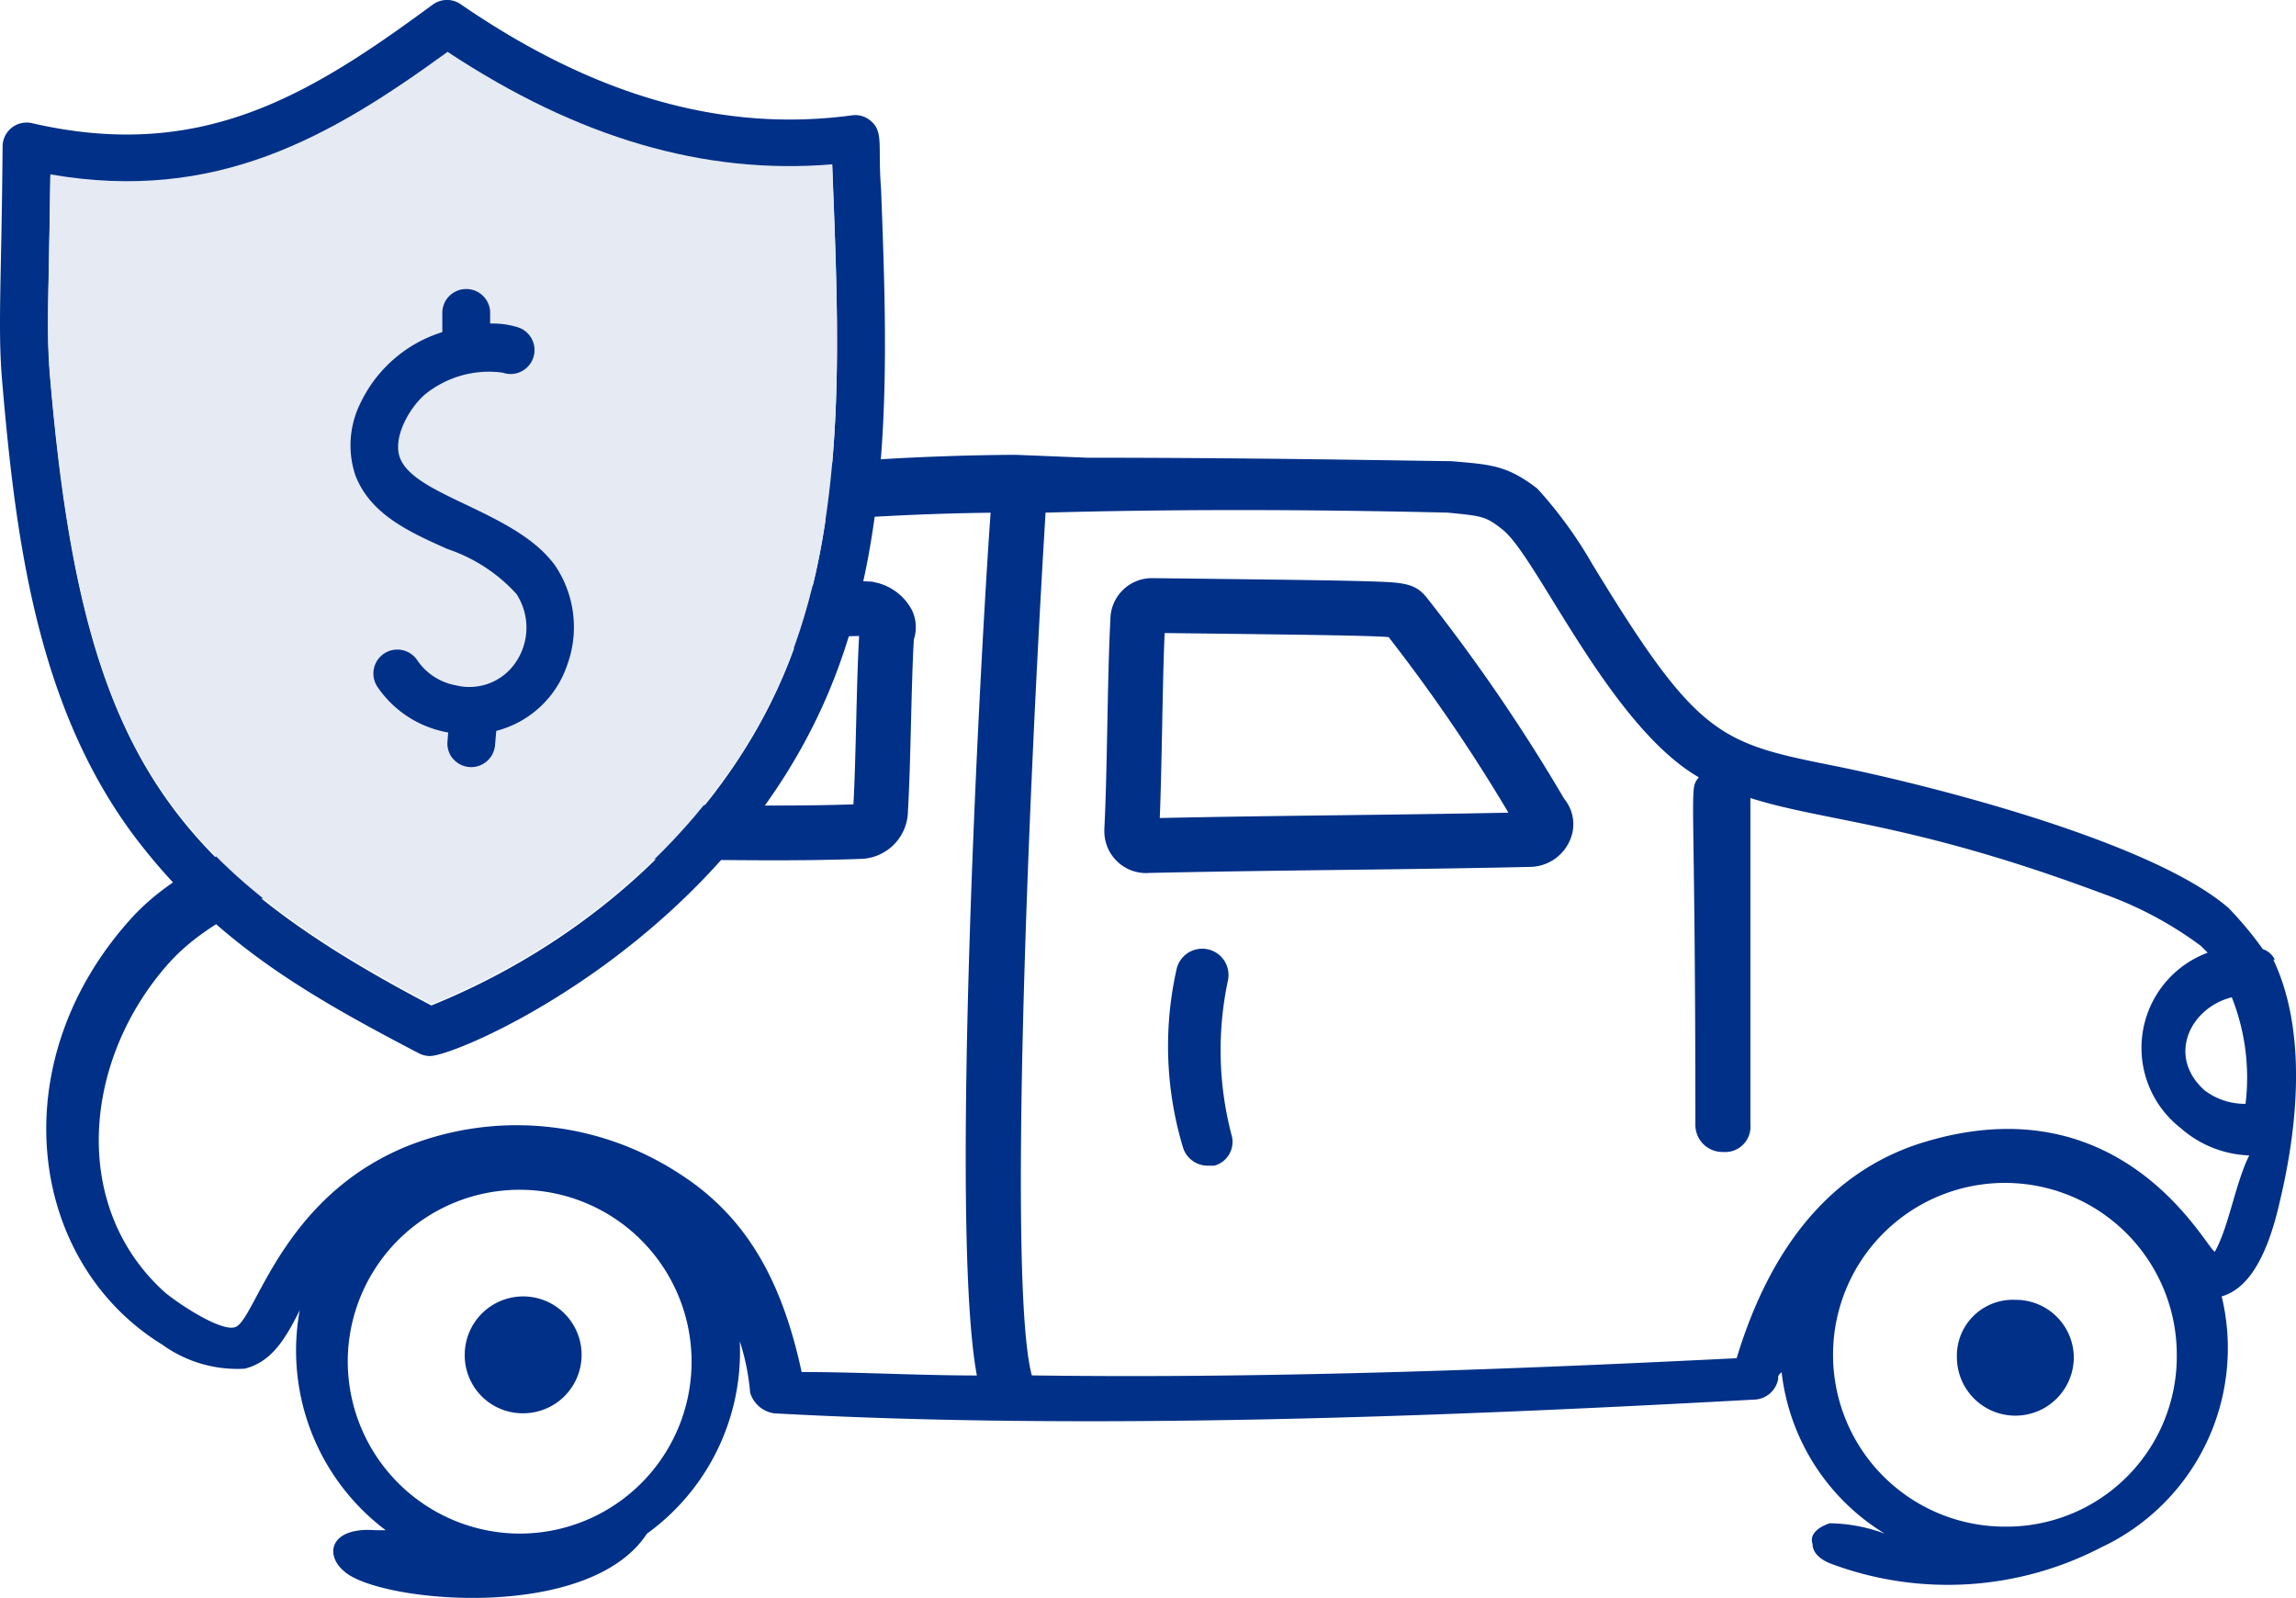
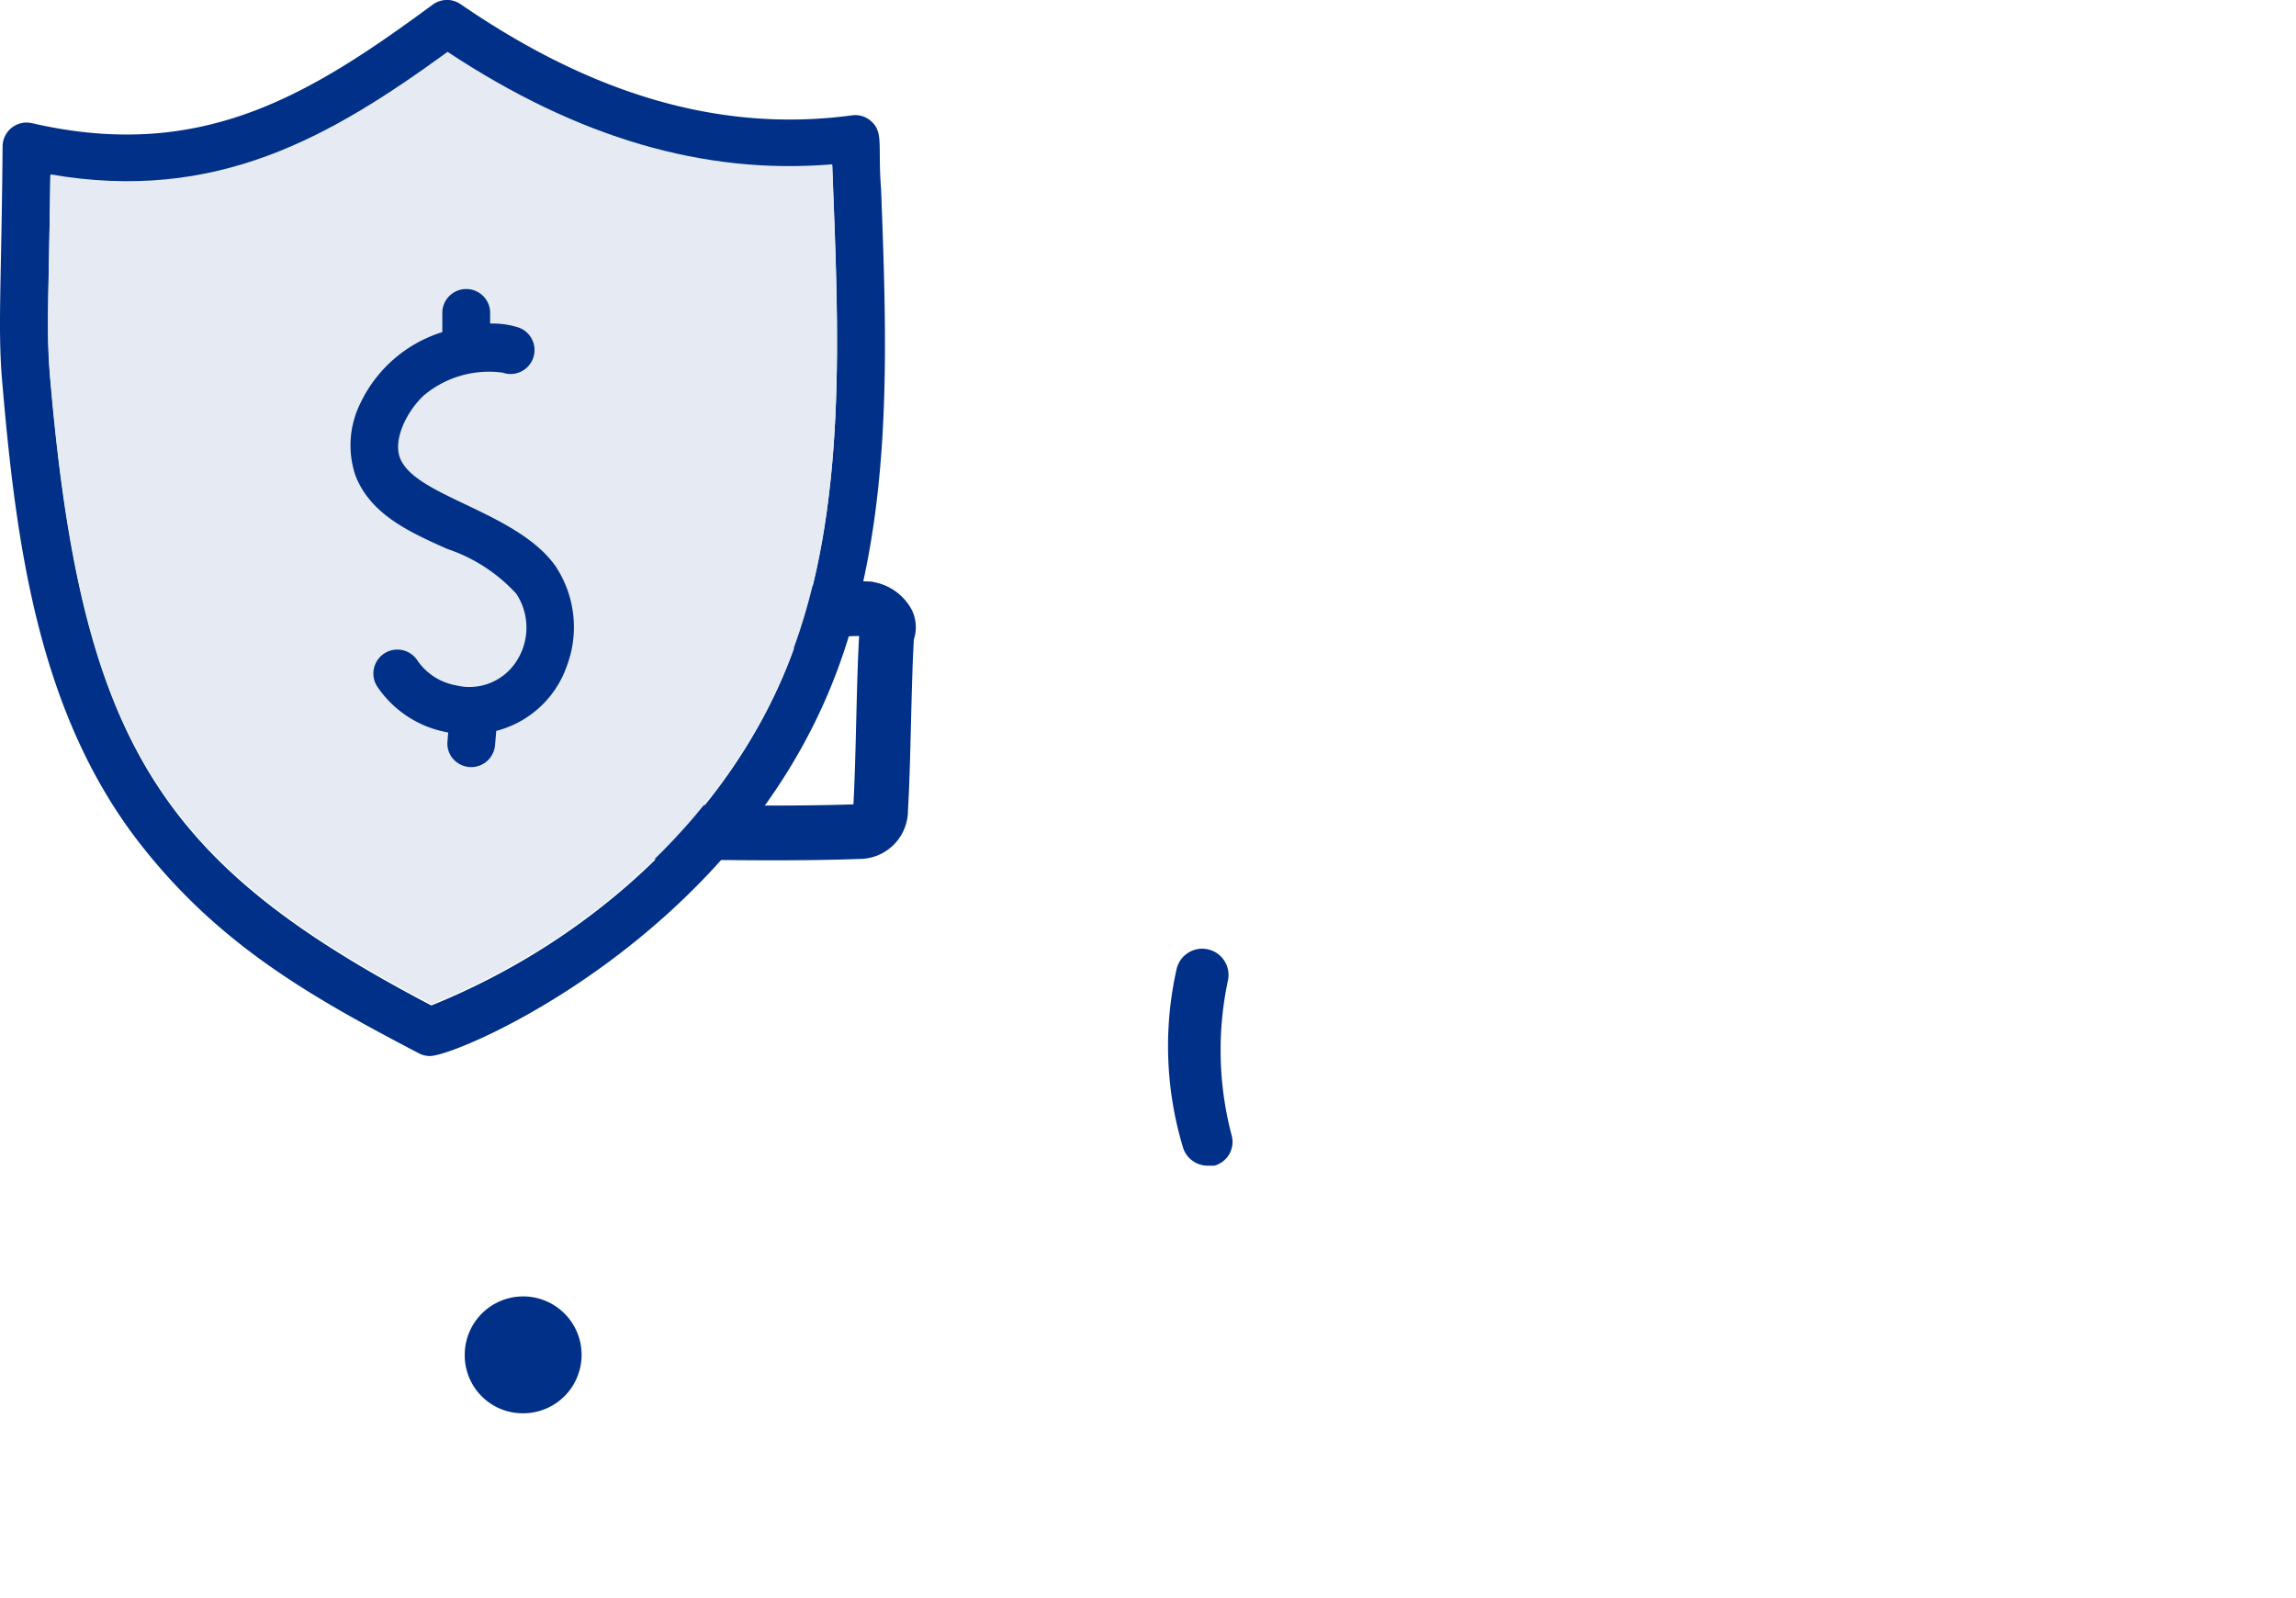
<svg xmlns="http://www.w3.org/2000/svg" id="Guaranteed_Asset_Protection" data-name="Guaranteed Asset Protection" width="110.492" height="76.896" viewBox="0 0 110.492 76.896">
-   <path id="Path_34461" data-name="Path 34461" d="M183.463,109.17a2.011,2.011,0,0,1-2.078-2.049v-.069c.072-1.36.109-3.223.144-5.024.036-1.818.073-3.7.147-5.044a2,2,0,0,1,2.05-2.006c5.825.068,8.929.105,10.473.156,1.431.047,2.089.069,2.624.689l.04.044a85.855,85.855,0,0,1,6.653,9.733,1.91,1.91,0,0,1,.282,1.974,2.117,2.117,0,0,1-1.928,1.3c-3.285.073-6.287.11-9.19.146-2.888.036-5.875.073-9.218.146Zm.824-11.55c-.056,1.254-.088,2.88-.119,4.46-.031,1.546-.062,3.138-.116,4.441,3.082-.064,5.883-.1,8.6-.133,2.6-.032,5.274-.065,8.179-.124a81.287,81.287,0,0,0-5.766-8.45c-.963-.077-4.3-.118-10.775-.194m17.555,8.622h0Z" transform="translate(-128.24 -67.155)" fill="#003087" />
  <path id="Path_34462" data-name="Path 34462" d="M100.885,108.921c-1.4,0-2.817-.017-4.207-.033s-2.8-.033-4.184-.033a2.47,2.47,0,0,1-2.211-1.4,2.371,2.371,0,0,1,.271-2.507c2.742-3.692,8.32-9.8,14.96-9.442l.125.007.122.03a2.608,2.608,0,0,1,1.794,1.356,1.91,1.91,0,0,1,.083,1.4c-.066,1.15-.1,2.593-.136,3.99-.036,1.469-.074,2.987-.147,4.252a2.334,2.334,0,0,1-2.331,2.314c-1.35.05-2.74.066-4.138.066m-7.987-2.7c1.268,0,2.558.018,3.81.032,2.673.032,5.436.064,8.022-.024.065-1.19.1-2.618.134-4,.035-1.426.071-2.9.14-4.1h-.056c-5.236,0-10,5.393-12.05,8.09" transform="translate(-63.661 -67.52)" fill="#003087" />
-   <path id="Path_34463" data-name="Path 34463" d="M327.04,216.36a2.789,2.789,0,0,0-2.813-2.813,2.693,2.693,0,0,0-2.812,2.813,2.813,2.813,0,0,0,5.625,0" transform="translate(-227.241 -150.993)" fill="#003087" />
  <path id="Path_34464" data-name="Path 34464" d="M79.145,218.609a2.812,2.812,0,1,0-2.812-2.813,2.789,2.789,0,0,0,2.812,2.813" transform="translate(-53.968 -150.596)" fill="#003087" />
-   <path id="Path_34465" data-name="Path 34465" d="M54.244,74.709c-.034,0-.066,0-.1,0a120.156,120.156,0,0,0-16.814,1.3,18.925,18.925,0,0,0-5.459,1.985c-4.8,2.812-6.619,7.774-9.431,11.579-2.152,3.143-7.611,3.97-10.755,7.444-6.288,6.946-4.964,16.541,1.489,20.512a6.16,6.16,0,0,0,3.971,1.158c1.323-.331,1.985-1.489,2.647-2.812a10.817,10.817,0,0,0,4.137,10.586h-.5c-2.151-.165-2.481,1.158-1.489,1.985,1.655,1.489,11.747,2.482,14.561-1.819a10.8,10.8,0,0,0,4.467-9.264,11.026,11.026,0,0,1,.5,2.482,1.419,1.419,0,0,0,1.157.992c15.058.827,32.1.166,47.156-.661a1.208,1.208,0,0,0,1.158-.993c0-.165,0-.165.166-.331a10.509,10.509,0,0,0,4.964,7.775,7.838,7.838,0,0,0-2.648-.5c-.5.166-.993.5-.827.993,0,.5.5.826.992.992a16.03,16.03,0,0,0,12.906-.828,10.589,10.589,0,0,0,5.791-12.075c1.159-.331,2.152-1.655,2.813-4.632.827-3.474,1.323-8.106-.331-11.579.165.165,0-.332-.5-.5a17.492,17.492,0,0,0-1.655-1.985c-3.64-3.143-13.9-5.79-18.7-6.782C88.126,88.578,87.132,88.412,82,79.977a20.641,20.641,0,0,0-2.648-3.64c-1.489-1.158-2.316-1.158-4.136-1.323-.993,0-8.935-.166-17.539-.166m-27.3,51.776a8.3,8.3,0,0,1-8.274-8.271,8.273,8.273,0,1,1,8.274,8.271m22.006-7.609c-2.813,0-5.625-.166-8.438-.166-.992-4.632-2.813-7.609-5.956-9.593a14.3,14.3,0,0,0-12.906-1.324c-6.288,2.482-7.446,8.6-8.439,8.767-.662.166-2.483-.992-3.309-1.655-4.633-4.135-3.972-11.248.165-15.88,2.978-3.308,8.108-3.8,10.92-7.774s4.468-8.436,8.6-10.918a16.659,16.659,0,0,1,4.633-1.819,122.739,122.739,0,0,1,15.387-1.158c-.5,6.948-1.986,34.408-.662,41.52m60.392-18.2a10.476,10.476,0,0,1,.662,5.127,3.182,3.182,0,0,1-1.986-.661c-1.82-1.654-.662-3.971,1.324-4.466m-10.92,25.474a8.271,8.271,0,1,1,8.273-8.272,8.193,8.193,0,0,1-8.273,8.272m10.092-13.233c-.5-.332-4.467-8.106-13.9-5.294-4.468,1.324-7.446,4.962-9.1,10.422-10.094.5-22.172.992-33.919.827-1.158-4.3-.166-27.956.661-41.52q8.935-.247,19.359,0c1.655.166,1.82.166,2.647.827,1.655,1.323,5.13,9.429,9.431,11.91-.5.661-.165-.166-.165,16.707a1.3,1.3,0,0,0,1.323,1.323,1.218,1.218,0,0,0,1.324-1.323V91.225c3.64,1.158,7.776,1.158,17.042,4.632a17.956,17.956,0,0,1,4.633,2.481l.331.331A4.888,4.888,0,0,0,110.3,107.1a5.259,5.259,0,0,0,3.31,1.324c-.663,1.323-.994,3.474-1.655,4.632" transform="translate(-5.368 -52.821)" fill="#003087" />
  <path id="Path_34466" data-name="Path 34466" d="M194.722,157.361a1.265,1.265,0,0,0-2.481-.5,16.873,16.873,0,0,0,.331,8.6,1.244,1.244,0,0,0,1.158.826h.331a1.184,1.184,0,0,0,.828-1.489,16.105,16.105,0,0,1-.166-7.443" transform="translate(-135.626 -110.19)" fill="#003087" />
  <path id="Path_34467" data-name="Path 34467" d="M40.137,32.668C43.013,25.29,42.7,17.051,42.4,9.084c-.166-2.055.143-2.731-.5-3.27a1.135,1.135,0,0,0-.9-.263C34.783,6.386,28.618,4.633,22.164.2a1.157,1.157,0,0,0-1.34.023C14.875,4.605,9.672,7.8,1.542,5.928A1.155,1.155,0,0,0,.125,7.045c-.052,6.51-.241,8.73-.021,11.3C.774,26.2,1.845,34.408,6.83,40.718c3.755,4.756,8.074,7.229,13.329,9.971a1.155,1.155,0,0,0,.534.131c1.4,0,14.579-5.677,19.443-18.151M2.407,18.146c-.188-2.222-.064-3.605.016-9.685,7.981,1.385,13.464-1.788,19.112-5.9,6.277,4.147,12.358,5.926,18.512,5.411.3,7.927.784,16.547-2.066,23.851-2.789,7.155-9.2,13.316-17.222,16.565C7.732,41.559,3.913,35.786,2.407,18.146" transform="translate(0 0)" fill="#003087" />
  <path id="Path_34468" data-name="Path 34468" d="M27.11,8.521C21.461,12.628,15.978,15.8,8,14.416c-.08,6.079-.2,7.463-.016,9.685,1.505,17.64,5.324,23.413,18.353,30.247,8.017-3.249,14.433-9.41,17.222-16.565,2.85-7.3,2.365-15.924,2.066-23.851-6.154.515-12.235-1.265-18.512-5.411" transform="translate(-5.573 -6.025)" fill="#e5eaf3" />
  <path id="Path_34469" data-name="Path 34469" d="M62.481,69.9a1.143,1.143,0,0,0,.783.405c.035,0,.067.005.1.005a1.157,1.157,0,0,0,1.144-1.054l.059-.69.1-.027a4.883,4.883,0,0,0,3.307-3.126,5.3,5.3,0,0,0-.554-4.771c-.958-1.363-2.759-2.222-4.348-2.98-1.5-.714-2.789-1.33-3.137-2.229h0c-.339-.882.309-2.219,1.132-3a4.874,4.874,0,0,1,3.81-1.106,1.151,1.151,0,1,0,.759-2.174,4.046,4.046,0,0,0-1.221-.19l-.143,0v-.577a1.152,1.152,0,0,0-2.3,0v.987l-.1.034a6.507,6.507,0,0,0-3.832,3.366,4.559,4.559,0,0,0-.251,3.5c.726,1.881,2.6,2.723,4.419,3.537a7.868,7.868,0,0,1,3.328,2.163,2.966,2.966,0,0,1-.014,3.267,2.688,2.688,0,0,1-2.9,1.133,2.851,2.851,0,0,1-1.848-1.193,1.152,1.152,0,0,0-1.935,1.252,5.182,5.182,0,0,0,3.289,2.187l.127.027-.036.426a1.139,1.139,0,0,0,.266.838" transform="translate(-40.685 -33.393)" fill="#003087" />
</svg>